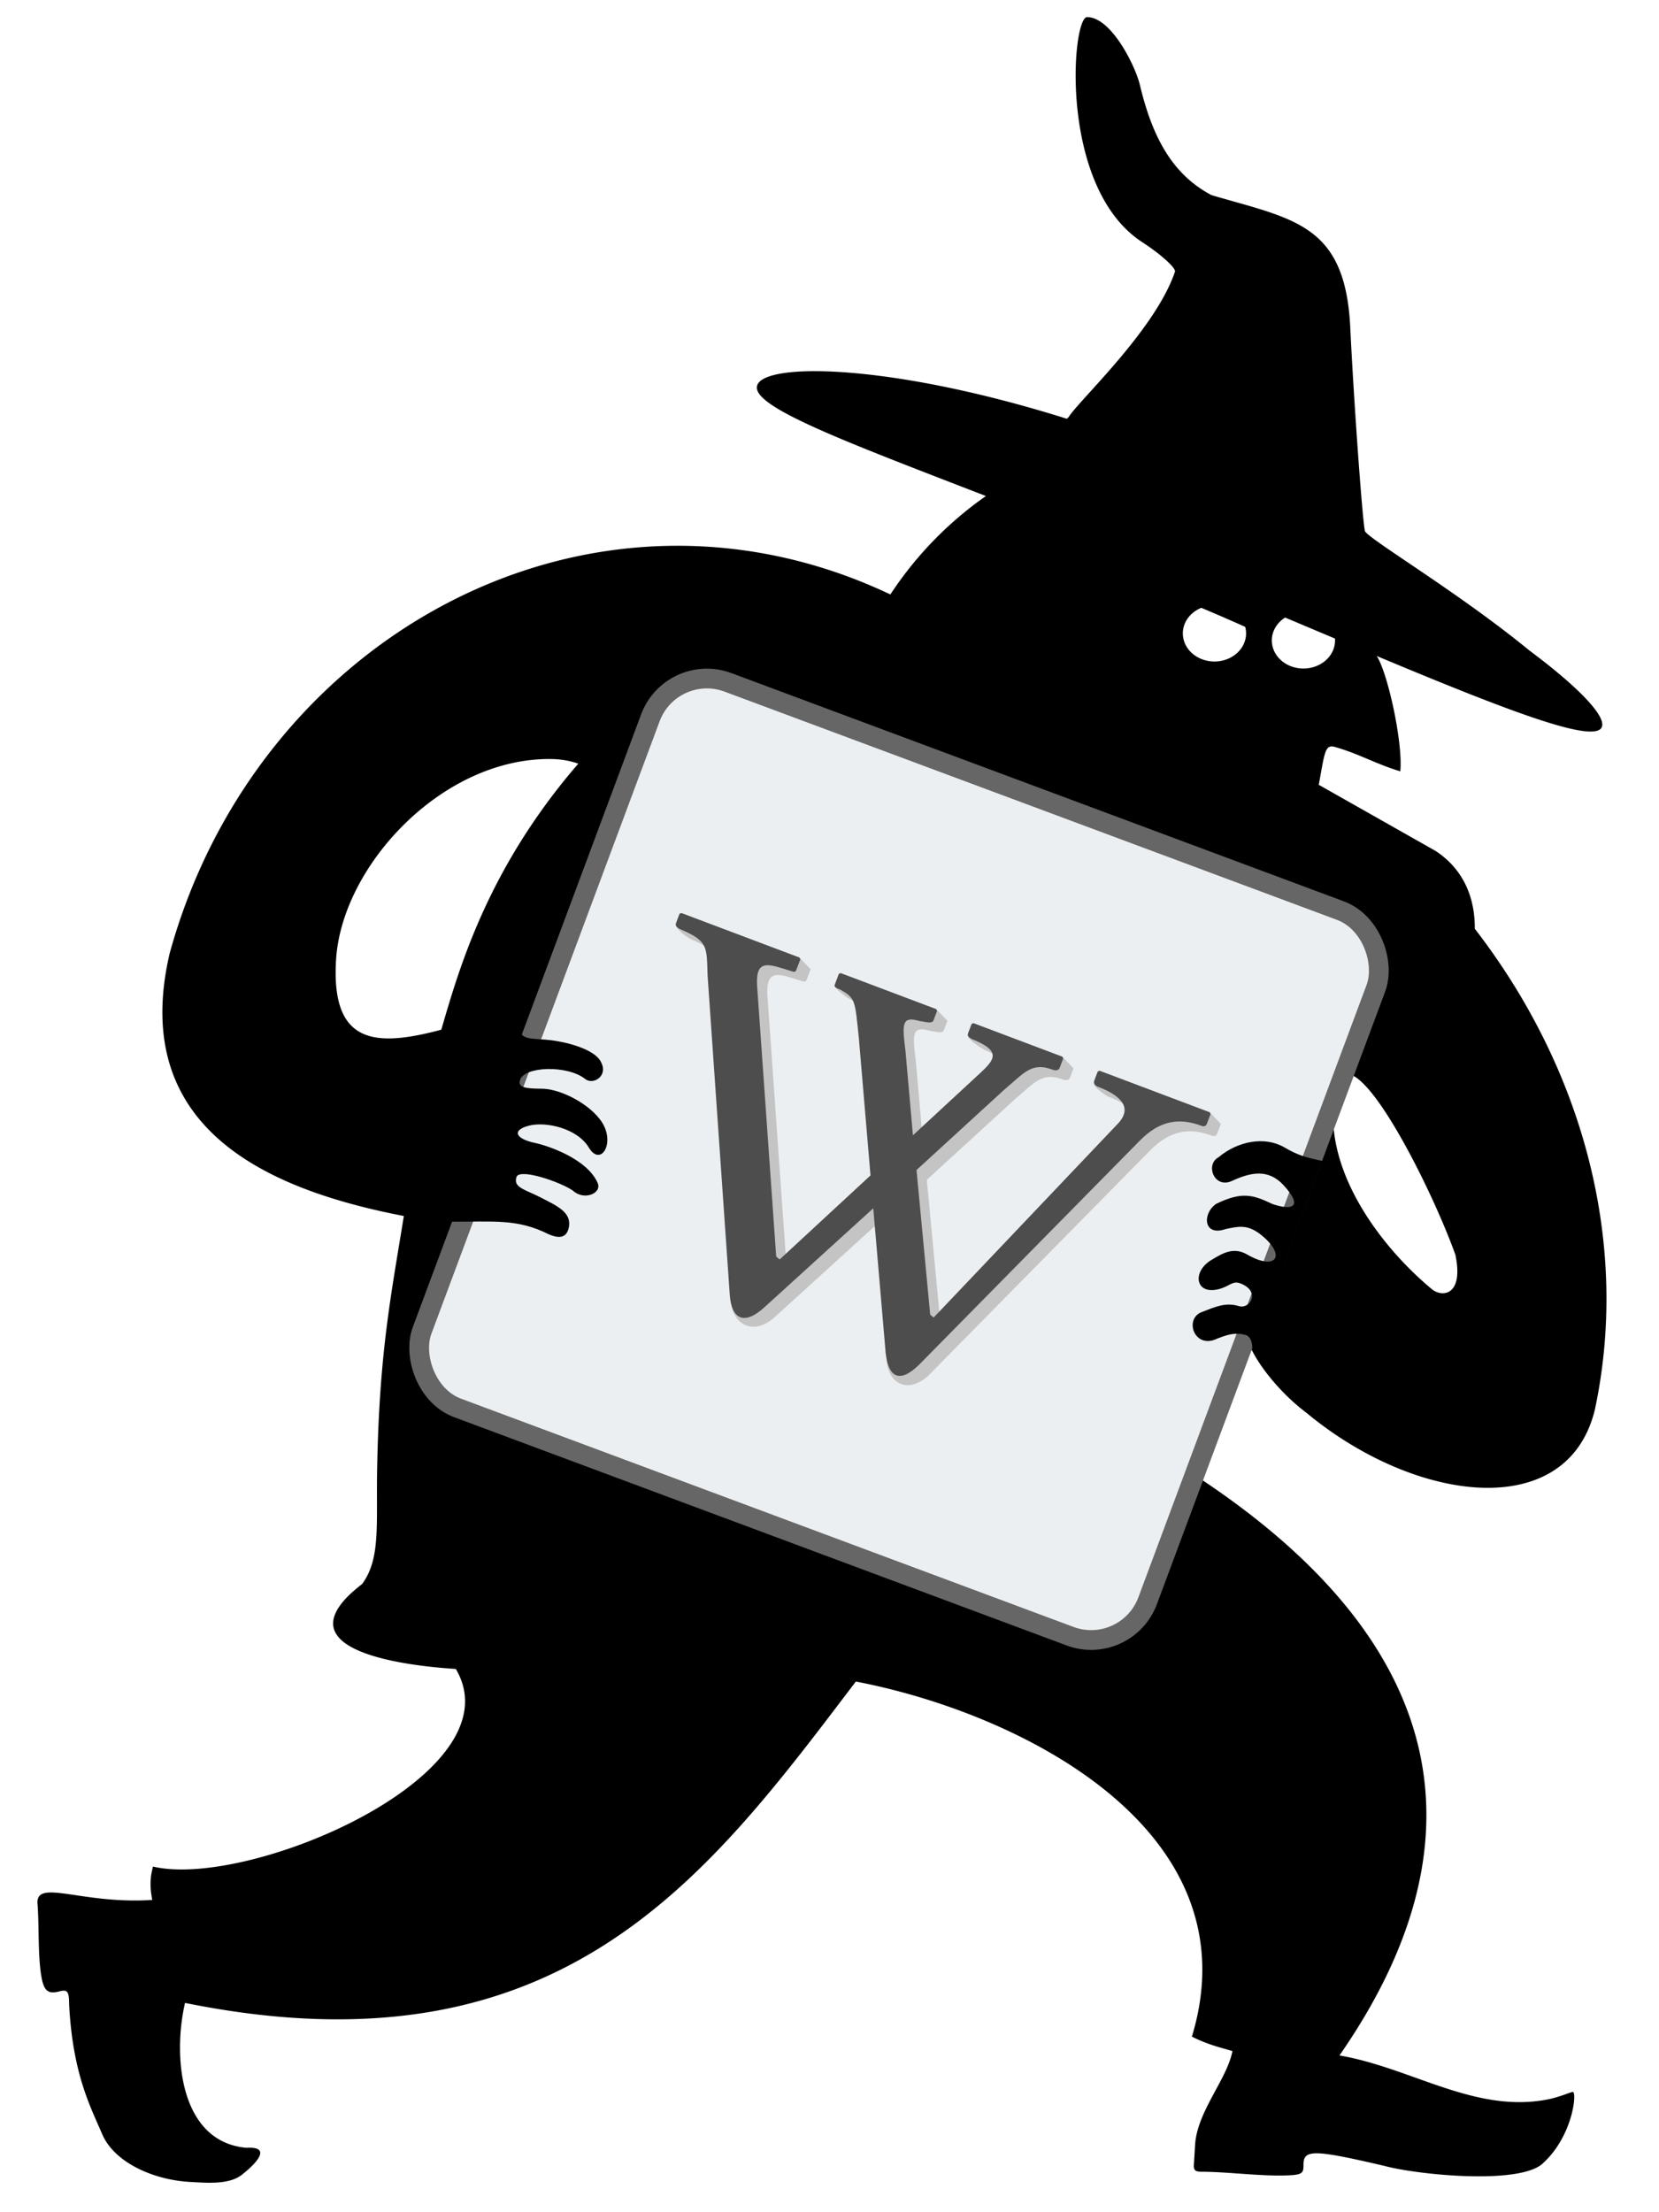
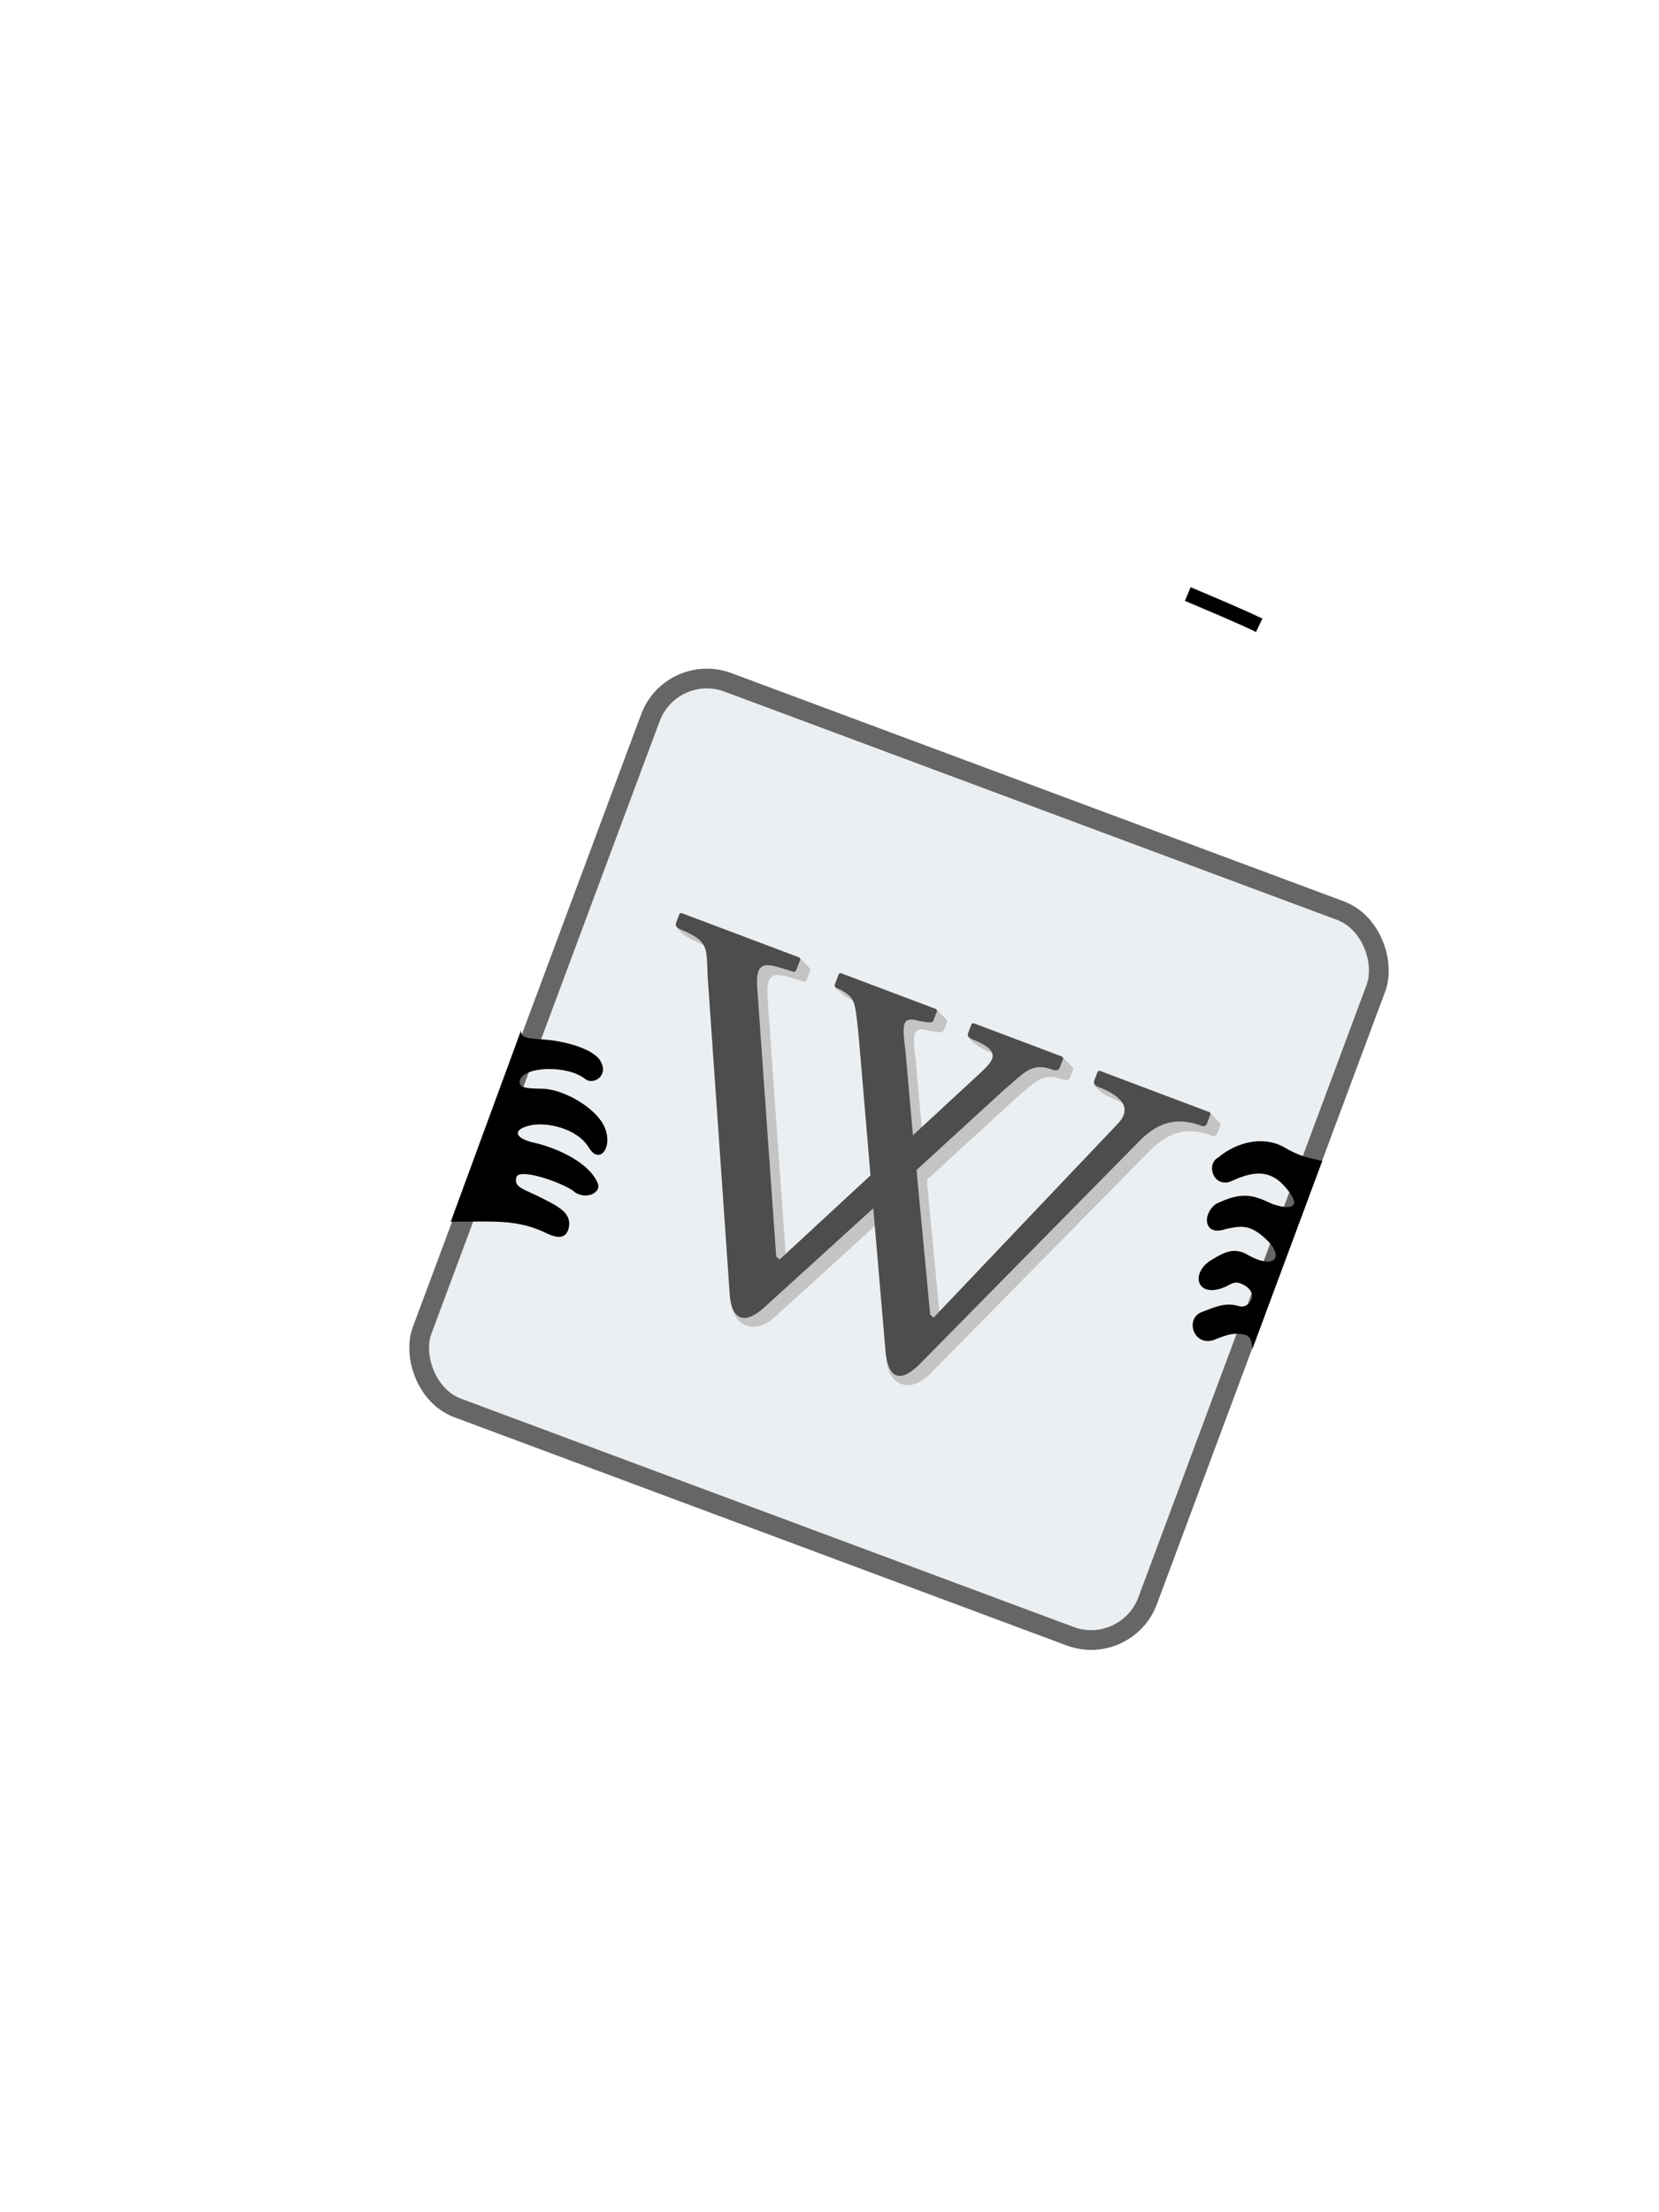
<svg xmlns="http://www.w3.org/2000/svg" xmlns:xlink="http://www.w3.org/1999/xlink" width="336" height="448" version="1.1" viewBox="0 0 336 448">
  <title>Feindliche Ubernahme</title>
  <path fill="#fff" d="M0 0h336v448H0z" />
-   <path d="M220.16 3.463c-3.13.098-5.81 34.803 11.379 45.71 3.555 2.338 6.457 4.944 6.45 5.79-3.961 11.844-19.62 26.269-21.55 29.502l-.369.34c-36.08-11.35-61.727-11.432-62.754-6.617-.904 4.24 17.68 11.168 46.357 22.264a73.784 73.784 0 0 0-19.346 19.932 106.298 106.298 0 0 0-7.894-3.362c-58.484-22.09-121.11 14.355-138.08 76.077-8.357 35.922 20.586 47.965 47.436 53.155-2.61 16.236-4.948 27.448-5.403 50.98-.223 11.57.757 18.343-3.039 23.545-17.07 13.095 7.327 16.472 18.97 17.201 12.594 21.322-41.789 44.631-61.325 40.02-.664 2.383-.612 4.412-.152 6.76-14.132.919-23.313-4.227-23.26.553.391 4.576.025 10.953.879 15.383.547 2.742 1.551 3.116 3.652 2.566 1.553-.406 1.889.058 1.889 2.612.72 14.132 4.341 20.792 6.699 26.316 2.446 5.732 10.453 9.396 18.273 9.703 3.375.2 7.562.463 10.018-1.479 3.424-2.704 5.868-5.767.906-5.46-13.513-1.217-14.925-18.59-12.42-29.343 76.31 15.451 105.95-25.734 135.86-65.08 33.81 6.49 80.711 30.305 68.06 71.904 3.31 1.694 6.113 2.28 8.213 2.936-1.13 5.787-7.148 12.207-7.565 18.99l-.25 4.123c-.062 1.188.508 1.322 1.73 1.318 5.461.025 12.765 1.061 18.18.687 2.264-.17 2.296-.733 2.296-2.14 0-3.096 2.078-3.064 16.322.254 6.565 1.79 26.761 3.843 31.904-.28 6.047-5.266 7.139-13.926 6.41-14.655-.203-.202-2.46.972-5.326 1.516-14.687 2.788-27.45-6.44-42.027-8.932 29.202-42.059 23.658-82.548-28.576-117.05 1.334-5.8 7.689-20.217 9.691-28.814.917 4.304 6.327 11.337 12.23 15.742 22.003 18.281 52.841 22.343 58.394-.71 6.988-32.875-1.868-68.25-24.328-97.338.04-5.982-2.04-11.86-7.931-15.754L267.09 158.93c1.145-6.165 1.212-8.116 3.039-7.725 4.875 1.323 8.458 3.496 13.475 5 .563-5.584-2.454-19.707-4.76-23.35 26.623 11.129 44.792 18.144 45.639 14.172.496-2.326-5.025-8.062-14.816-15.359-14.052-11.532-31.82-22.088-33.205-24.051-.475-1.419-2.29-26.538-3.006-41.619-1.113-20.654-11.463-21.601-28.084-26.482-8.38-4.412-12.16-12.511-14.516-22.346-.917-3.827-5.791-13.708-10.699-13.709zm-108.48 150.25c1.877.026 3.696.327 5.44.94-18.528 21.436-24.2 41.762-27.746 53.877-13.212 3.51-22.426 3.196-21.299-14.312 1.215-18.862 21.46-40.808 43.604-40.505zm161.1 63.757c5.49.076 17.455 24.043 21.982 36.626 1.736 8.343-2.704 8.677-4.756 6.984-11.496-9.56-23.1-26.085-19.263-41.149.438-1.718 1.139-2.473 2.037-2.46z" />
-   <path d="M260.28 125.06a6.404 5.692 0 0 0-2.697 4.635 6.404 5.692 0 0 0 6.402 5.691 6.404 5.692 0 0 0 6.404-5.691 6.404 5.692 0 0 0-.015-.38c-3.214-1.353-6.693-2.82-10.094-4.255zm-7.91 3.21a6.404 5.692 0 0 1-6.404 5.692 6.404 5.692 0 0 1-6.404-5.692 6.404 5.692 0 0 1 6.404-5.692 6.404 5.692 0 0 1 6.404 5.692z" fill="#fff" />
  <path d="M240.56 120.3c4.75 2.014 10.085 4.232 14.466 6.323" fill="none" stroke="#000" stroke-width="3" />
  <rect transform="rotate(20.438)" x="174.19" y="78.003" width="156.81" height="156.81" ry="12.212" fill="#eceff1" stroke="#666" stroke-linecap="round" stroke-linejoin="round" stroke-width="4" />
  <path d="M105.56 208.58c-.368 2.13 3.03 1.668 6.214 2.098 4.061.549 8.29 1.989 9.667 3.928 2.13 3.139-1.243 5.24-2.917 3.906-3.578-2.866-12.358-2.589-13.192.202-.387 1.293.392 1.764 4.428 1.764 3.626 0 9.777 3.018 12.238 6.916 2.603 4.27-.374 8.88-2.718 5.04-2.396-4.013-8.796-5.332-12.107-4.485-3.596.919-2.789 2.663 1.148 3.502 2.87.611 10.593 3.287 12.709 8.075.974 2.203-2.847 3.643-4.986 1.596-2.597-1.779-10.538-4.497-11.41-2.852-.803 2.259 1.688 2.565 5.052 4.32 3.17 1.655 6.137 2.93 5.519 5.986-.508 2.507-2.513 2.062-4.104 1.365-6.332-3.177-11.086-2.5-19.81-2.536m162.35 25.799c0-1.512-.46-2.51-1.238-2.817-2.273-.649-3.717-.11-5.827.671-4.606 2.3-6.798-3.816-3.301-5.309 3.033-1.167 4.926-2.037 7.603-1.26 2.303.745 4.57-3.026.257-4.615-1.385-.495-2.03.434-3.646.993-5.359 1.853-6.291-3.282-2.095-5.737 2.563-1.562 4.59-2.582 7.231-1.058 5.945 3.431 8.02.075 2.62-4.12-2.707-2.102-4.598-1.547-7.02-1.054-4.504 1.574-4.778-3.108-1.929-5.095 5.191-2.521 7.396-1.888 11.417.025 4.164 1.422 6.215.515 2.262-3.795-3.104-3.384-6.653-2.652-10.513-.86-3.588 1.58-5.388-3.347-2.683-4.808 3.996-3.337 9.391-4.272 13.295-2.04 2.898 1.706 4.502 2.091 7.726 2.772" />
  <path d="M140.08 186.88l-.37.168-2.845.23c0 .878 2.369 2.661 3.175 2.965 5.545 2.398 5.14 3.474 5.365 9.394l2.646 63.99c.361 4.744 4.69 6.956 8.936 3.03l21.966-19.973.603 28.868c.528 5.113 4.747 6.625 8.622 2.865l44.782-45.459c3.976-4.029 7.913-4.694 12.484-2.97.538.202.908.035 1.111-.503l.71-1.882-2.26-2.353-20.225-6.433-.37.168-2.89.474c0 .732 2.414 2.417 2.952 2.62 2.957 1.116 7.863 3.58 3.887 7.609l-37.169 39.116-.705-.574-2.772-29.3 17.822-16.314c4.042-3.39 5.493-5.606 9.795-3.984.538.203 1.177.137 1.38-.401l.71-1.882-2.261-2.354-15.922-4.81-.37.168-2.893.328c0 .855 2.954 2.766 3.76 3.07 5.008 2.195 3.76 3.875.93 6.493L186.988 231.9l-1.516-17.156c-.697-5.483-.727-7.03 2.87-5.981 1.176.136 2.52.643 2.825-.163l.71-1.883-2.26-2.353-17.268-5.317-.37.167-3.008.257c0 .684 2.532 2.635 3.339 2.94 3.023 1.754 2.922 2.023 3.715 9.693l2.371 27.92L160 257.042l-.705-.574-3.869-54.897c-.326-5.65 2.53-4.266 6.934-2.913.807.304.908.035 1.11-.503l.71-1.882-2.26-2.353z" fill="#c4c4c4" />
  <path d="M137.99 184.89l-.37.168-.71 1.882c-.203.537.234 1.01 1.04 1.313 5.545 2.398 5.14 3.474 5.365 9.394l4.49 64.652c.36 4.743 2.847 6.295 7.092 2.367l21.966-19.972 2.503 29.2c.529 5.112 2.847 6.294 6.722 2.534l44.782-45.459c3.976-4.029 7.913-4.694 12.484-2.97.538.202.908.035 1.11-.503l.71-1.882-.167-.37-22.317-8.416-.37.168-.71 1.882c-.203.538.234 1.01.771 1.212 2.958 1.115 7.864 3.58 3.888 7.608L189.1 266.814l-.705-.573-2.772-29.3 17.822-16.314c4.042-3.39 5.493-5.607 9.795-3.984.538.202 1.177.136 1.38-.402l.71-1.882-.168-.37-18.015-6.793-.37.167-.71 1.882c-.305.807.771 1.213 1.578 1.517 5.007 2.195 3.76 3.875.93 6.493l-13.678 12.655-1.516-17.156c-.697-5.484-.727-7.03 2.87-5.982 1.176.137 2.52.644 2.825-.163l.71-1.882-.168-.37-19.36-7.3-.37.167-.811 2.151c-.203.538.335.74 1.141 1.045 3.024 1.754 2.923 2.023 3.716 9.693l2.37 27.92-18.394 17.02-.705-.574-3.87-54.897c-.325-5.65 2.531-4.267 6.935-2.913.806.304.908.035 1.11-.503l.71-1.882-.167-.37z" fill="#4d4d4d" />
  <path id="a" d="M265.32 89.38l-5.908-2.588-1.63 4.146-3.797-1.663 9.254-22.622 4.504 1.973 1.6 27.375-3.798-1.663zm-4.256-6.813l4.014 1.757-.48-10.822z" fill="#fff" />
-   <path d="M253.55 90.134l16.046 7.671-2.393-41.33z" />
  <switch>
    <g systemLanguage="ala">
      <use xlink:href="#a" />
    </g>
    <g systemLanguage="wla">
      <use xlink:href="#a" />
      <path d="M269.21 152c-13.948 10.012-52.582-10.575-48.525-27.102-10.278 37.578 32.202 29.522 48.425 35.101z" fill="#fff" />
    </g>
    <g systemLanguage="fla">
      <use xlink:href="#a" />
-       <path d="M269.21 152c-1.03.683-.6 2.393-4.997 4.092-7.79 3.009-15.728.765-15.721-4.027.562-9.379-10.272-1.761-14.021-5.395-2.952-2.861-.574-9.685-6.673-7.321-9.914 2.543-8.336-9.736-7.113-14.451-4.896 10.223-4.969 23.225 3.893 21.402 6.26-2.361 3.82 4.454 6.85 7.312 3.847 3.629 14.97-3.979 14.392 5.387.17 5.042 4.153 7.063 11.174 2.832 2.866-1.727 6.43-3.918 12.116-1.832z" fill="#fff" />
+       <path d="M269.21 152z" fill="#fff" />
    </g>
    <g systemLanguage="vla">
      <use xlink:href="#a" />
      <path d="M210.58 121.19c-4.972 27.137 1.844 39.158 40.197 32.788-19.93-3.347-40.598-20.131-40.197-32.788z" fill="#fff" />
    </g>
    <g systemLanguage="sra">
      <use xlink:href="#a" />
      <path d="M243.89 146.93c-8.372.45-12.346 4.125-11.911 10.62.672 10.039 13.638 6.564 17.271 3.817 5.161-4.05 7.287-5.656 12.051-4.665 4.455.926 6.989 3.499 13.916 5.34-15.261-8.428-24.273-15.04-31.326-15.112z" fill="#fff" />
    </g>
    <g systemLanguage="wlx">
      <path d="M269.21 152c-13.948 10.012-52.582-10.575-48.525-27.102-10.278 37.578 32.202 29.522 48.425 35.101z" fill="#fff" />
    </g>
    <g systemLanguage="flx">
-       <path d="M269.21 152c-1.03.683-.6 2.393-4.997 4.092-7.79 3.009-15.728.765-15.721-4.027.562-9.379-10.272-1.761-14.021-5.395-2.952-2.861-.574-9.685-6.673-7.321-9.914 2.543-8.336-9.736-7.113-14.451-4.896 10.223-4.969 23.225 3.893 21.402 6.26-2.361 3.82 4.454 6.85 7.312 3.847 3.629 14.97-3.979 14.392 5.387.17 5.042 4.153 7.063 11.174 2.832 2.866-1.727 6.43-3.918 12.116-1.832z" fill="#fff" />
-     </g>
+       </g>
    <g systemLanguage="vlx">
      <path d="M210.58 121.19c-4.972 27.137 1.844 39.158 40.197 32.788-19.93-3.347-40.598-20.131-40.197-32.788z" fill="#fff" />
    </g>
    <g systemLanguage="srx">
      <path d="M243.89 146.93c-8.372.45-12.346 4.125-11.911 10.62.672 10.039 13.638 6.564 17.271 3.817 5.161-4.05 7.287-5.656 12.051-4.665 4.455.926 6.989 3.499 13.916 5.34-15.261-8.428-24.273-15.04-31.326-15.112z" fill="#fff" />
    </g>
  </switch>
</svg>